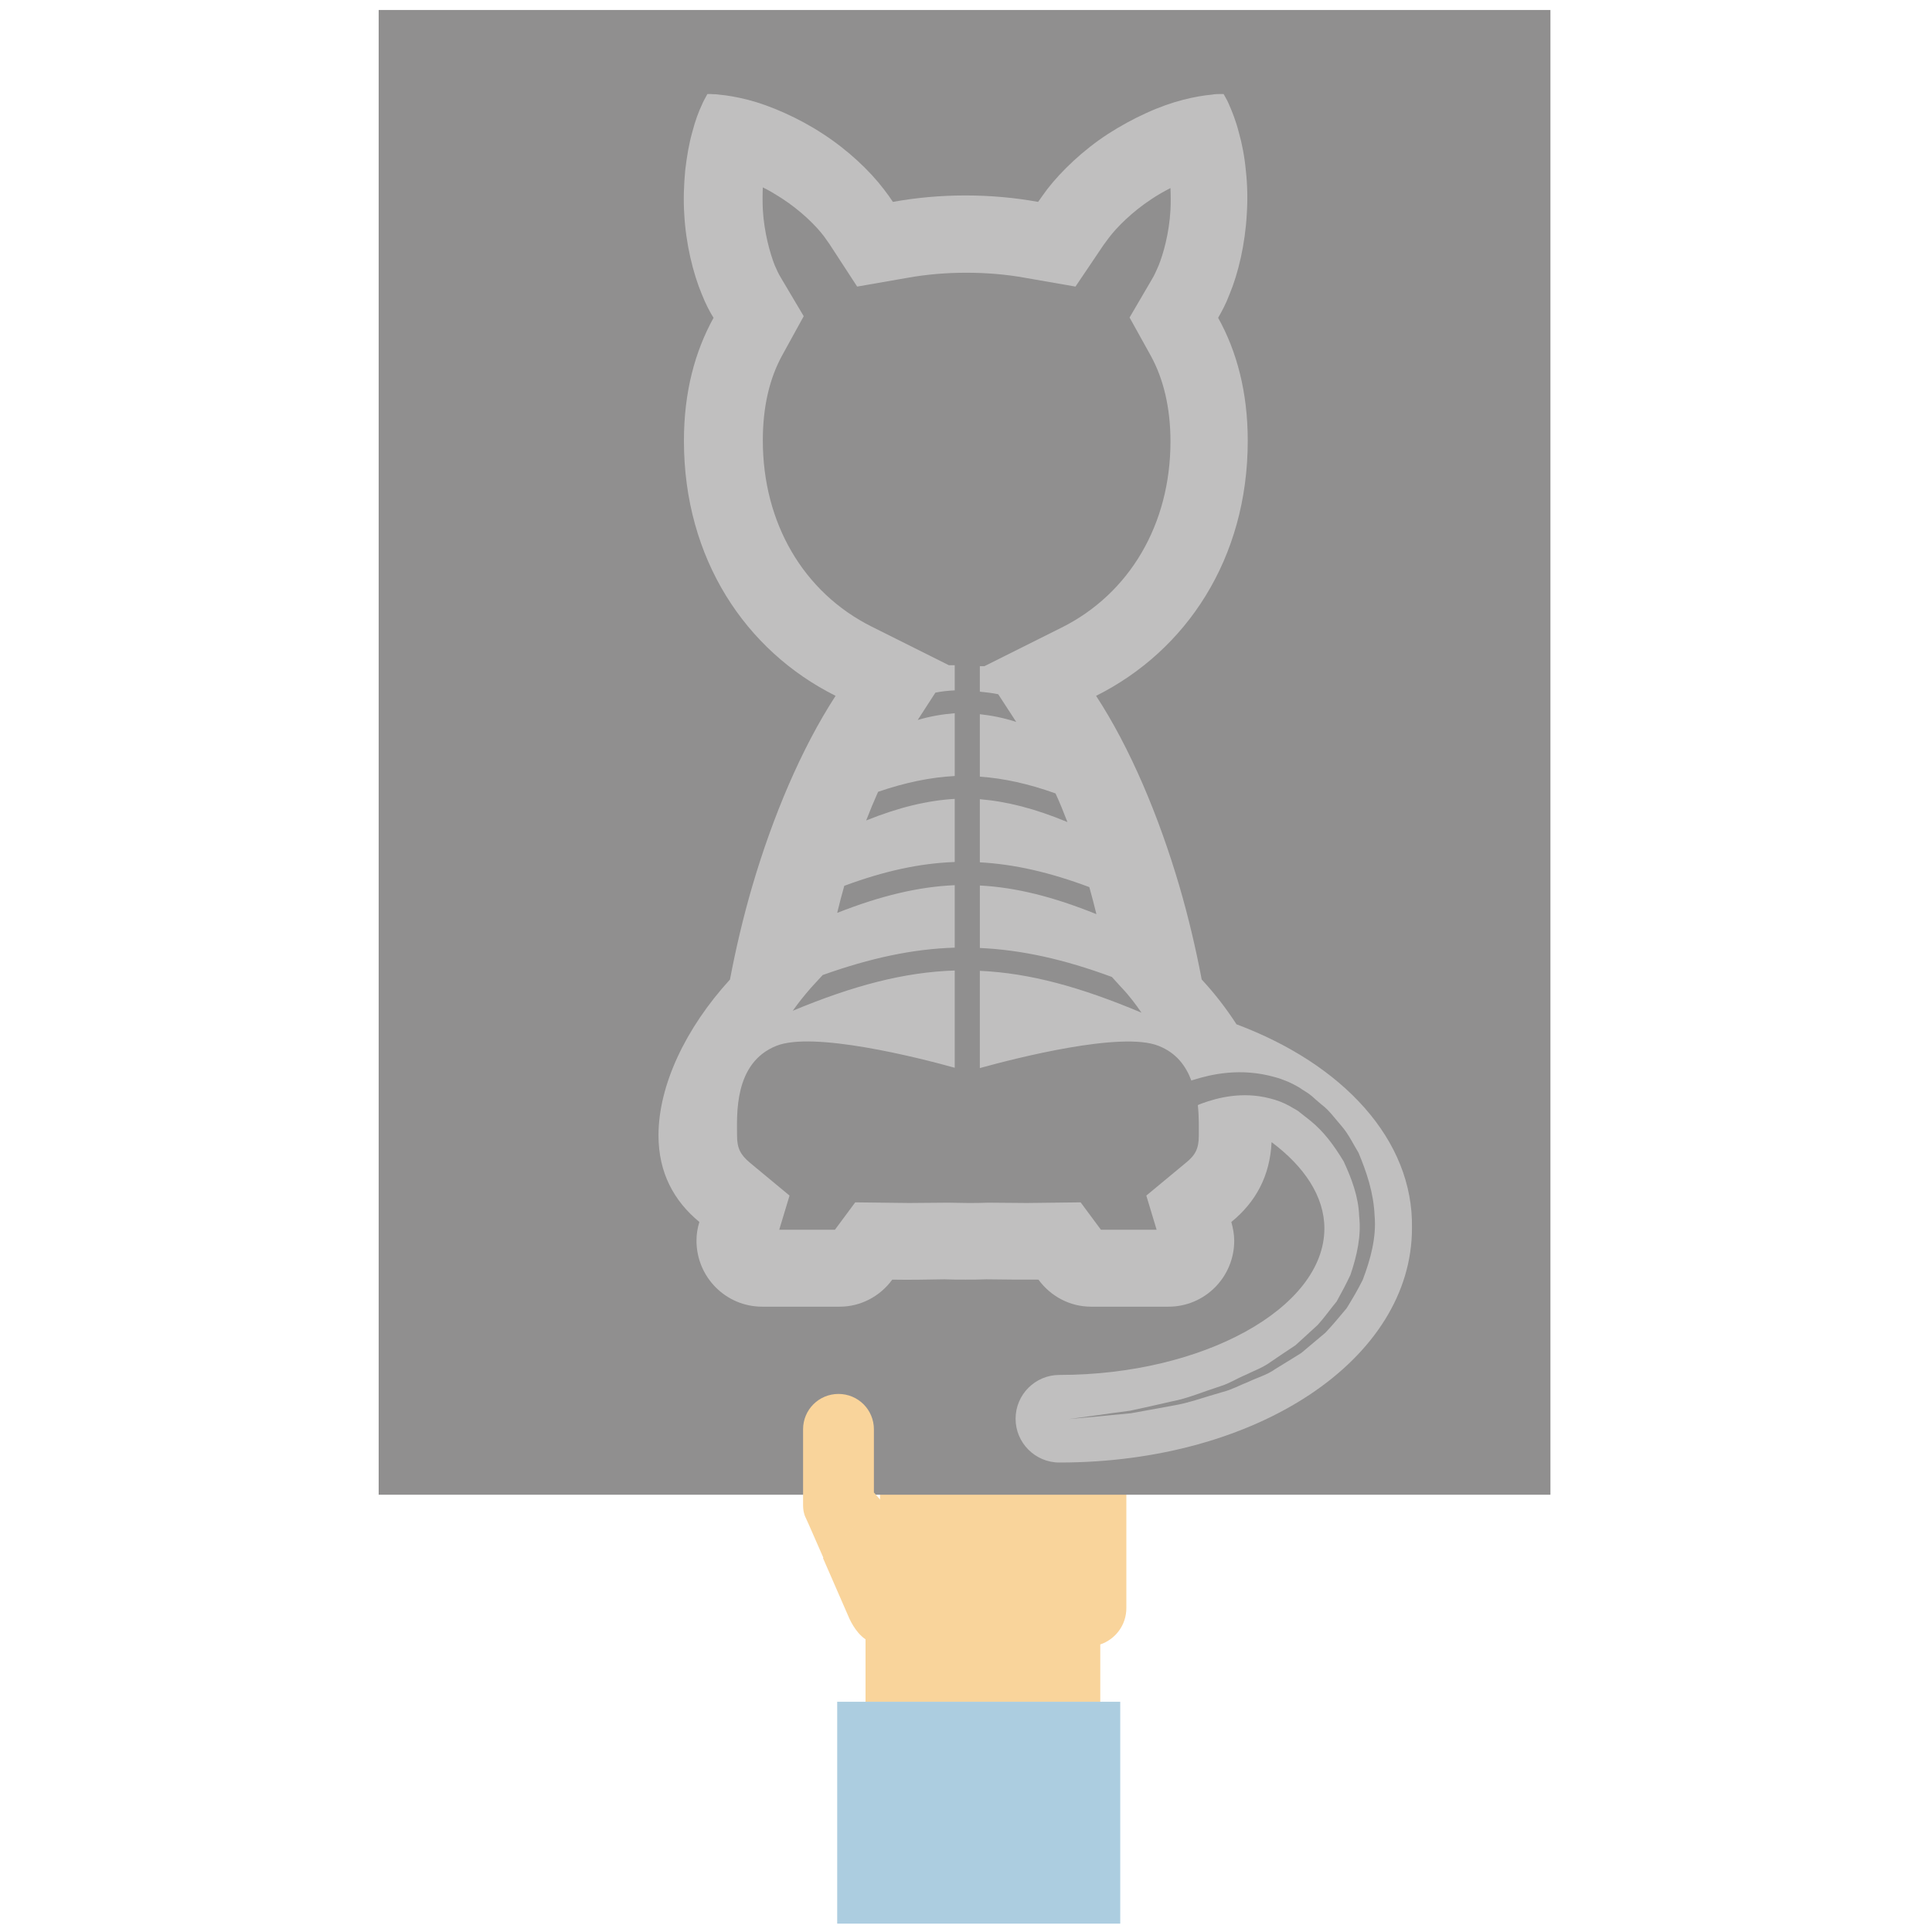
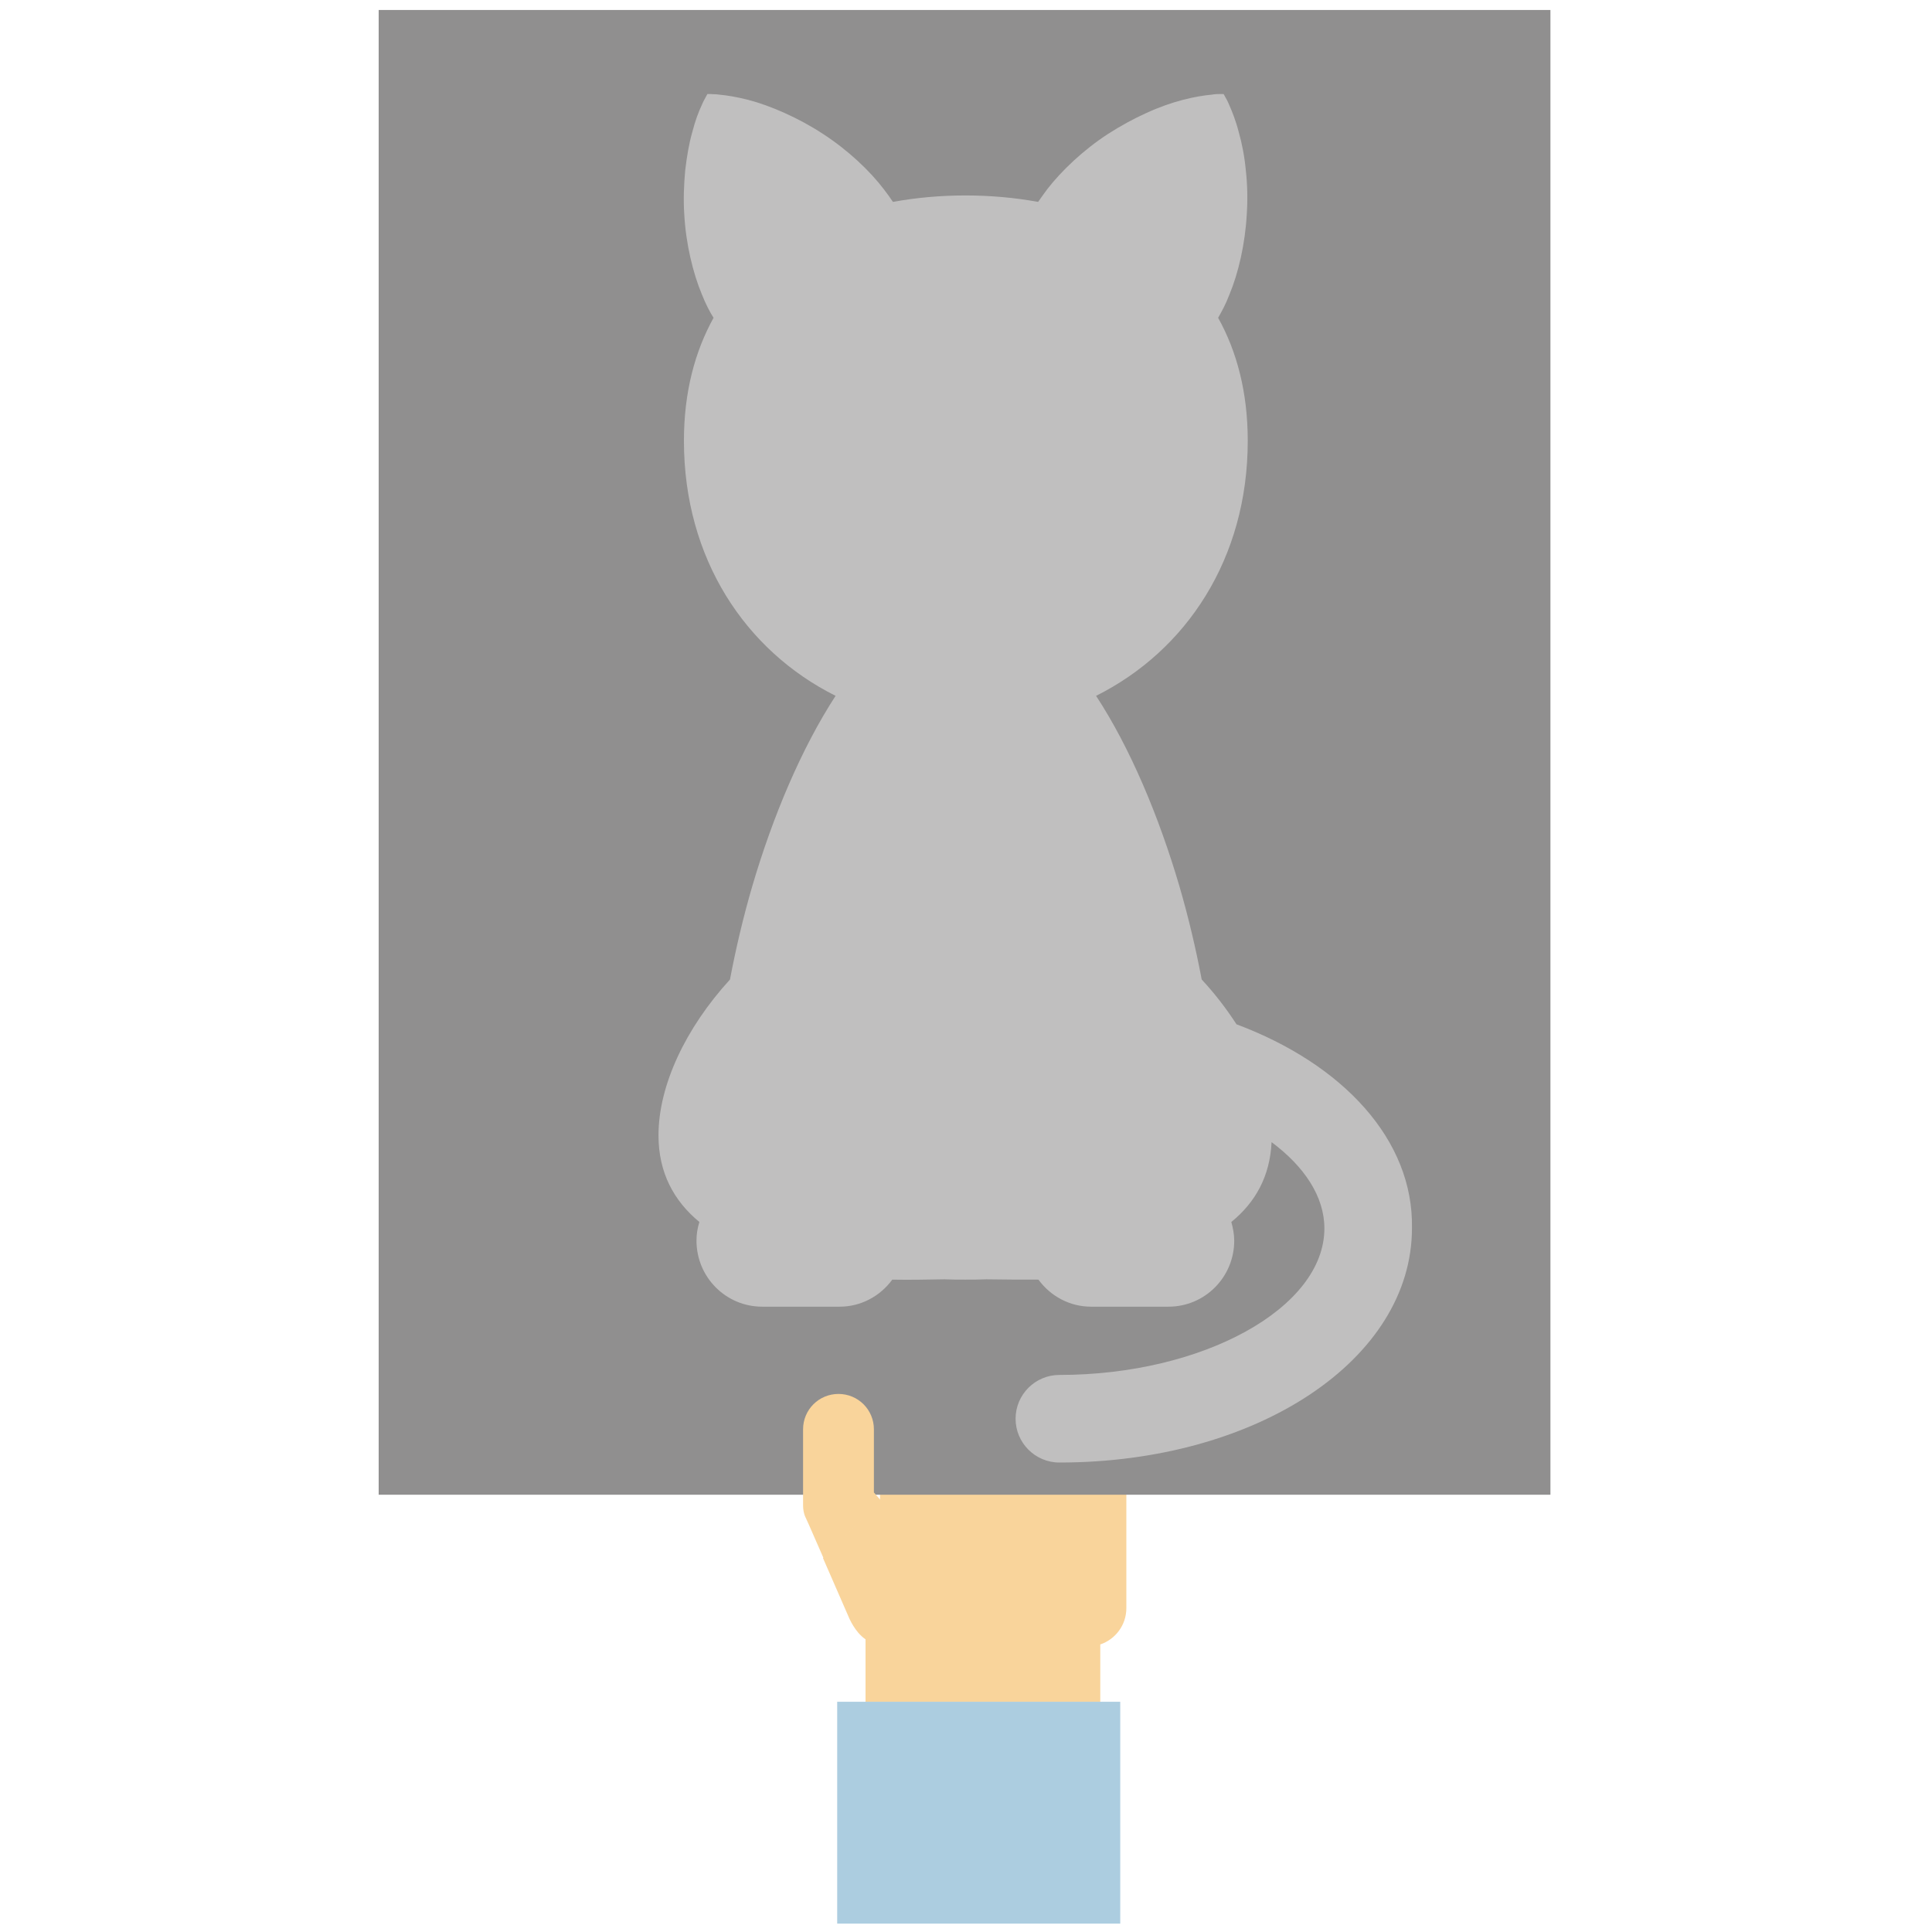
<svg xmlns="http://www.w3.org/2000/svg" version="1.1" id="Calque_1" x="0px" y="0px" viewBox="0 0 600 600" style="enable-background:new 0 0 600 600;" xml:space="preserve">
  <style type="text/css">
	.st0{fill:#F9D49B;}
	.st1{fill:#ACCDE0;}
	.st2{fill:#908F8F;}
	.st3{fill:#C0BFBF;}
</style>
  <g>
    <path class="st0" d="M337.8,424.9c-2,0-3.9,0.5-5.5,1.4v-2.7c0-6.6-5.4-12-12-12c-2.1,0-4,0.6-5.7,1.5c-0.9-5.7-5.8-10.1-11.8-10.1   c-6.6,0-12,5.4-12,12l0,0.9c-1.7-0.9-3.5-1.4-5.5-1.4c-6.6,0-12,5.4-12,12l0,39.3l-17.7,18.1l8.2,18.8c0.7,1.5,1.6,3,2.7,4.3   c0.7,0.8,1.4,1.5,2.3,2.1v19.5h72.9v-17.9c4.7-1.6,8.1-6,8.1-11.3v-62.5C349.8,430.2,344.4,424.9,337.8,424.9z" />
    <rect x="260" y="528.5" class="st1" width="87.9" height="68.9" />
    <g>
      <rect x="117.6" y="3.1" class="st2" width="363.9" height="461.1" />
      <path class="st3" d="M384,318.1c-3.1-4.8-6.7-9.5-10.8-13.9c-1.8-9.5-4.1-19.3-6.9-28.9c-6.4-21.8-15.3-43-25.9-59.2    c28-14,47.1-42.6,47.1-79.2c0-15.1-3.4-27.8-9.2-38.2c1.1-1.9,2.4-4.3,3.5-7.2c2.8-6.7,4.9-15.8,5.4-25c0.3-4.6,0.2-9.2-0.3-13.6    c-0.4-4.3-1.2-8.4-2.2-11.9c-0.9-3.5-2.1-6.5-3-8.5c-0.4-1-0.9-1.9-1.2-2.4c-0.3-0.6-0.5-0.9-0.5-0.9s-0.3,0-1,0    c-0.6,0-1.6,0-2.7,0.2c-2.3,0.2-5.4,0.7-8.9,1.6c-3.5,0.9-7.5,2.3-11.4,4.1c-4,1.8-8,4-11.9,6.5c-7.7,5-14.5,11.5-18.9,17.2    c-1,1.4-2,2.7-2.8,3.9c-7.2-1.3-14.7-2-22.6-2c-7.8,0-15.3,0.7-22.5,2c-0.8-1.2-1.7-2.5-2.8-3.9c-4.4-5.8-11.2-12.2-18.9-17.2    c-3.8-2.5-7.9-4.7-11.9-6.5c-4-1.8-7.9-3.2-11.4-4.1c-3.5-0.9-6.6-1.4-8.9-1.6c-1.1-0.2-2.1-0.1-2.7-0.2c-0.6,0-1,0-1,0    s-0.2,0.3-0.5,0.9c-0.3,0.6-0.8,1.4-1.2,2.4c-1,2.1-2.1,5-3,8.5c-1,3.5-1.7,7.6-2.2,11.9c-0.4,4.3-0.6,9-0.3,13.6    c0.5,9.2,2.7,18.3,5.5,25c1.2,3,2.4,5.3,3.6,7.2c-5.8,10.5-9.2,23.1-9.2,38.2c0,36.6,19.1,65.2,47.1,79.2    c-10.6,16.3-19.5,37.4-25.9,59.2c-2.8,9.6-5.1,19.4-6.9,28.9c-13.8,15.1-22.2,32.9-22.2,48.4c0,11.5,4.7,20.3,12.7,26.9    c-0.6,1.9-0.9,3.8-0.9,5.8c0,11.3,9.1,20.5,20.4,20.5h24.1c6.5,0,12.5-3.2,16.3-8.4c5.2,0.1,10.6,0,16.2-0.1    c2.2,0.1,4.3,0.1,6.5,0.1c2.2,0,4.3,0,6.5-0.1c5.6,0.1,11,0.1,16.2,0.1c3.8,5.2,9.8,8.4,16.3,8.4h24.1c11.3,0,20.4-9.2,20.4-20.5    c0-2-0.4-4-0.9-5.8c7.6-6.2,12-14.3,12.5-24.8c10.2,7.6,16.4,16.9,16.4,26.8c0,24.7-37.7,45.5-82.3,45.5    c-7.5,0-13.6,6.1-13.6,13.6c0,7.5,6.1,13.6,13.6,13.6c61.4,0,109.5-32,109.5-72.8C439,354,417.1,330.5,384,318.1z" />
-       <path class="st2" d="M421.9,358c-1.7-2.8-3-5.6-5.1-8.1c-2.1-2.4-4.1-5.2-6.3-6.8c-1.1-0.9-2.1-1.8-3.1-2.7    c-1.4-1.2-2.6-1.7-3.8-2.6c-2.5-1.5-5.1-2.6-7.7-3.3c-10.6-3-19.7-0.9-25.4,0.9c-0.2,0-0.3,0.1-0.5,0.2    c-1.7-4.5-4.6-8.6-10.2-10.8c-11.4-4.6-44.3,3.8-55.5,6.9v-30.2c15.5,0.7,31.2,5,50.2,13c-1.8-2.6-3.8-5.3-6.2-7.8l-3-3.3    c-14.9-5.5-28-8.4-41-9v-19.4c11.3,0.6,22.8,3.5,36.2,8.9c-0.7-2.8-1.4-5.6-2.2-8.4c-12.3-4.6-23.2-7.1-34-7.7v-19.6    c8.4,0.7,17.1,2.9,27.2,7.1c-1.2-3.1-2.4-6.1-3.7-8.9c-8.4-3-16.1-4.7-23.5-5.2v-19.4c3.6,0.4,7.3,1.1,11.3,2.4l-5.6-8.6    c-1.9-0.4-3.8-0.6-5.7-0.8v-7.9h1.4l24-12c21.2-10.6,33.8-32.2,33.8-57.8c0-10.3-2.1-19.3-6.1-26.6l-6.6-11.9l6.9-11.8    c0.8-1.3,1.4-2.7,2.1-4.3c1.5-3.7,3.3-10.1,3.7-17.3c0.1-2.2,0.1-4.5,0-6.8c-2.1,1.1-4.1,2.2-6,3.5c-5.9,3.9-10.6,8.6-13.1,11.9    c-0.6,0.8-1.2,1.6-1.7,2.3L334,89l-15.5-2.7c-6-1.1-12.2-1.6-18.4-1.6c-6.2,0-12.3,0.5-18.4,1.6L266.2,89l-8.6-13.2    c-0.5-0.7-1-1.4-1.7-2.4c-2.4-3.2-7.1-7.9-13.1-11.8c-1.9-1.2-3.8-2.4-5.9-3.4c-0.1,2.3-0.1,4.6,0,6.9c0.4,7,2.2,13.5,3.7,17.3    c0.6,1.4,1.2,2.7,2,4l7,11.8l-6.6,12c-4.1,7.4-6.1,16.3-6.1,26.6c0,25.6,12.6,47.2,33.8,57.8l24,12h1.8v7.8c-2,0.1-4,0.3-6,0.7    l-5.5,8.5c4-1.2,7.8-1.8,11.5-2.1V241c-7.6,0.4-15.3,2-23.8,4.9c-1.3,2.9-2.5,5.8-3.7,8.9c10.2-4.1,19-6.2,27.5-6.7v19.6    c-10.9,0.4-21.9,2.8-34.3,7.4c-0.8,2.8-1.5,5.5-2.2,8.4c13.5-5.3,25.1-8.1,36.5-8.6v19.4c-13,0.4-26.1,3.2-41,8.5l-3.5,3.8    c-2.2,2.5-4.1,4.9-5.8,7.3c19-7.9,34.7-12,50.3-12.5v30.2c-11.5-3.2-44-11.4-55.4-6.8c-13.3,5.3-12.2,21.6-12.2,27.9    c0,3.8,1,5.9,4,8.4l12.3,10.2l-3.2,10.6h17.3l6.3-8.5l16.7,0.2l12-0.1c2,0,4.3,0.1,6.3,0.1c2,0,4.3,0,6.3-0.1l12,0.1l16.7-0.2    l6.3,8.5h17.3l-3.2-10.6l12.3-10.2c3-2.4,4-4.5,4-8.4c0-2.2,0.1-5.7-0.3-9.5c0.4-0.2,0.7-0.3,1.2-0.5c4.9-1.8,12.6-3.8,21.1-1.6    c2.1,0.5,4.3,1.3,6.4,2.5c0.9,0.6,2.3,1.2,2.9,1.8c1.1,0.9,2.2,1.7,3.3,2.6c4.3,3.5,7.3,7.6,10.4,12.7c2.4,5.2,4.6,10.9,4.8,17    c0.7,6.1-0.7,12.3-2.7,18.2c-1.3,2.8-2.8,5.6-4.3,8.3c-2,2.4-3.8,5-5.9,7.3c-2.3,2.1-4.6,4.2-6.9,6.3c-2.6,1.7-5.1,3.4-7.6,5.1    c-2.4,1.8-5.3,2.8-7.9,4.1c-2.7,1.1-5.1,2.7-7.8,3.5c-5.3,1.7-10.2,3.8-15,4.7c-4.8,1.1-9.2,2.1-13,2.9c-3.9,0.5-7.4,1-10.2,1.4    c-5.7,0.8-8.9,1.2-8.9,1.2s3.3-0.3,9-0.8c2.8-0.3,6.3-0.6,10.3-1c3.9-0.7,8.4-1.5,13.2-2.4c4.9-0.8,9.9-2.7,15.3-4.2    c2.8-0.7,5.3-2.1,8.1-3.2c2.7-1.3,5.7-2.1,8.2-3.9c2.6-1.6,5.4-3.3,8.1-5c2.5-2.1,5-4.2,7.5-6.3c2.3-2.4,4.4-5,6.6-7.6    c1.8-2.9,3.5-5.8,5-8.8c2.4-6.3,4.3-13.2,3.7-19.9C426.6,370.4,424.4,364,421.9,358z" />
    </g>
    <path class="st0" d="M271.4,463.5l0-19.6c0-6.1-4.9-11-11-11c-6.1,0-11,4.9-11,11l0,23.6c0,1.2,0.2,2.6,0.8,3.8l1,2.2l4.6,10.5   l17.7-18.1L271.4,463.5z" />
  </g>
</svg>